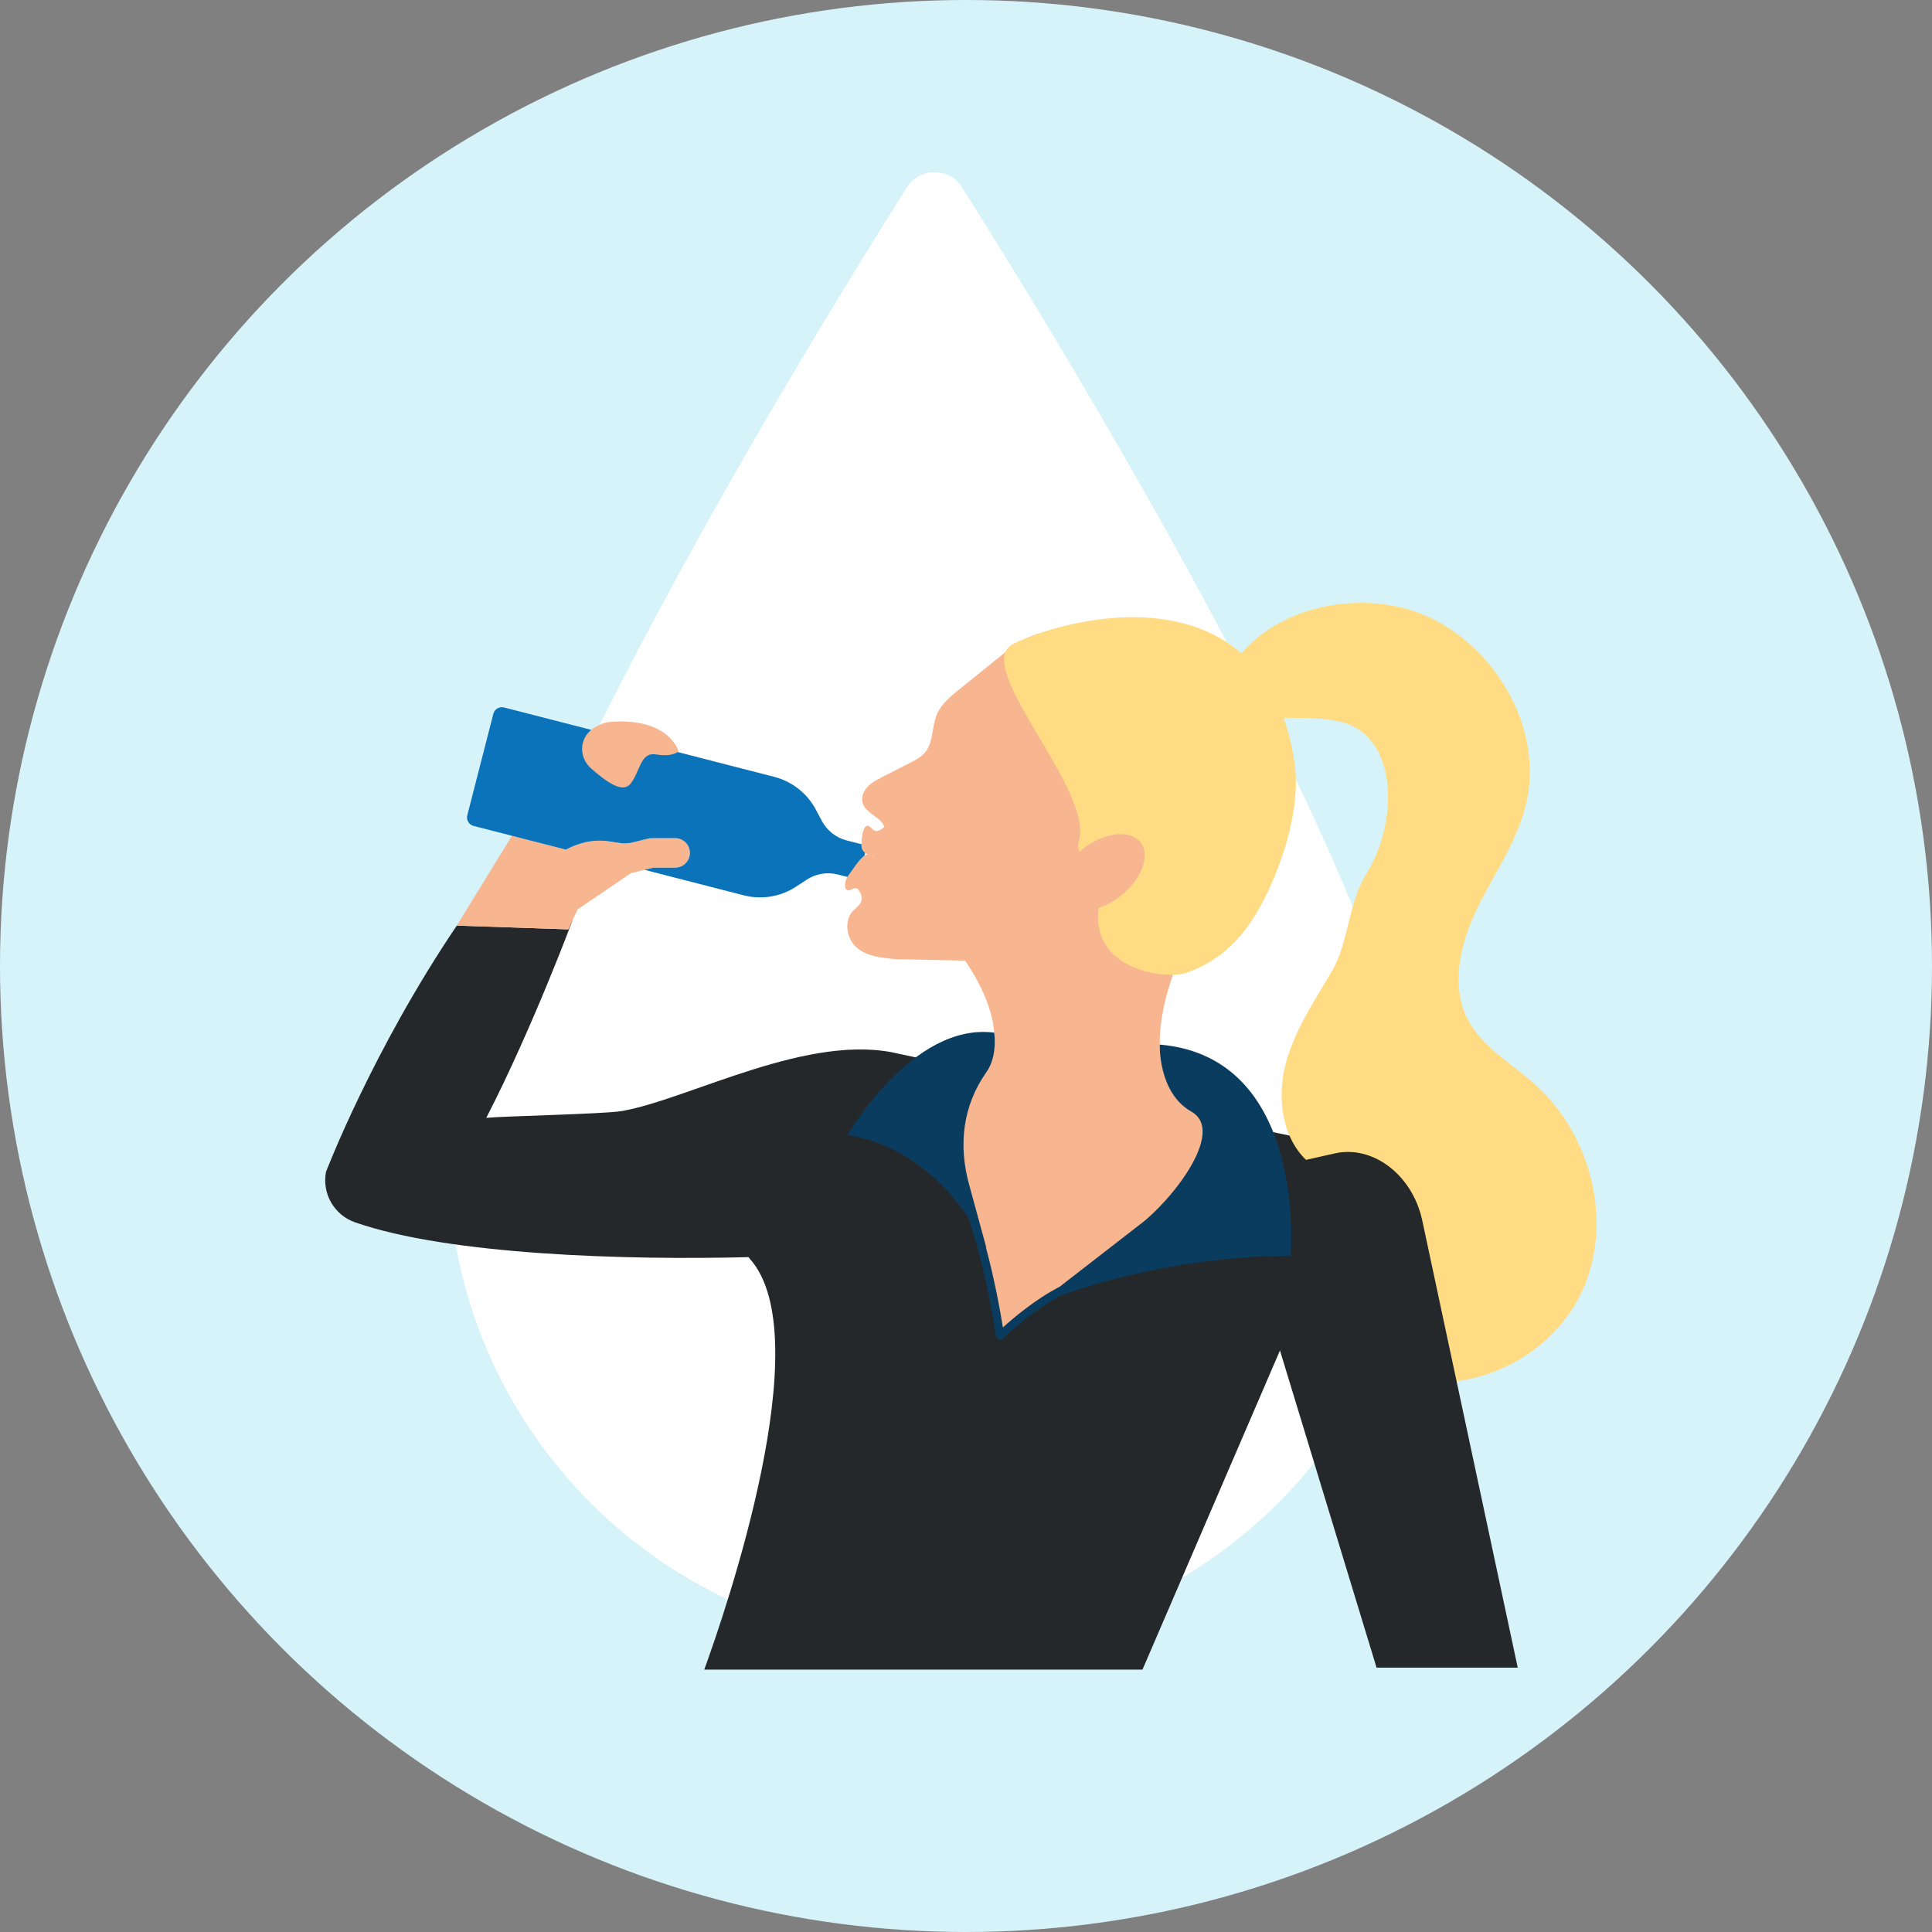
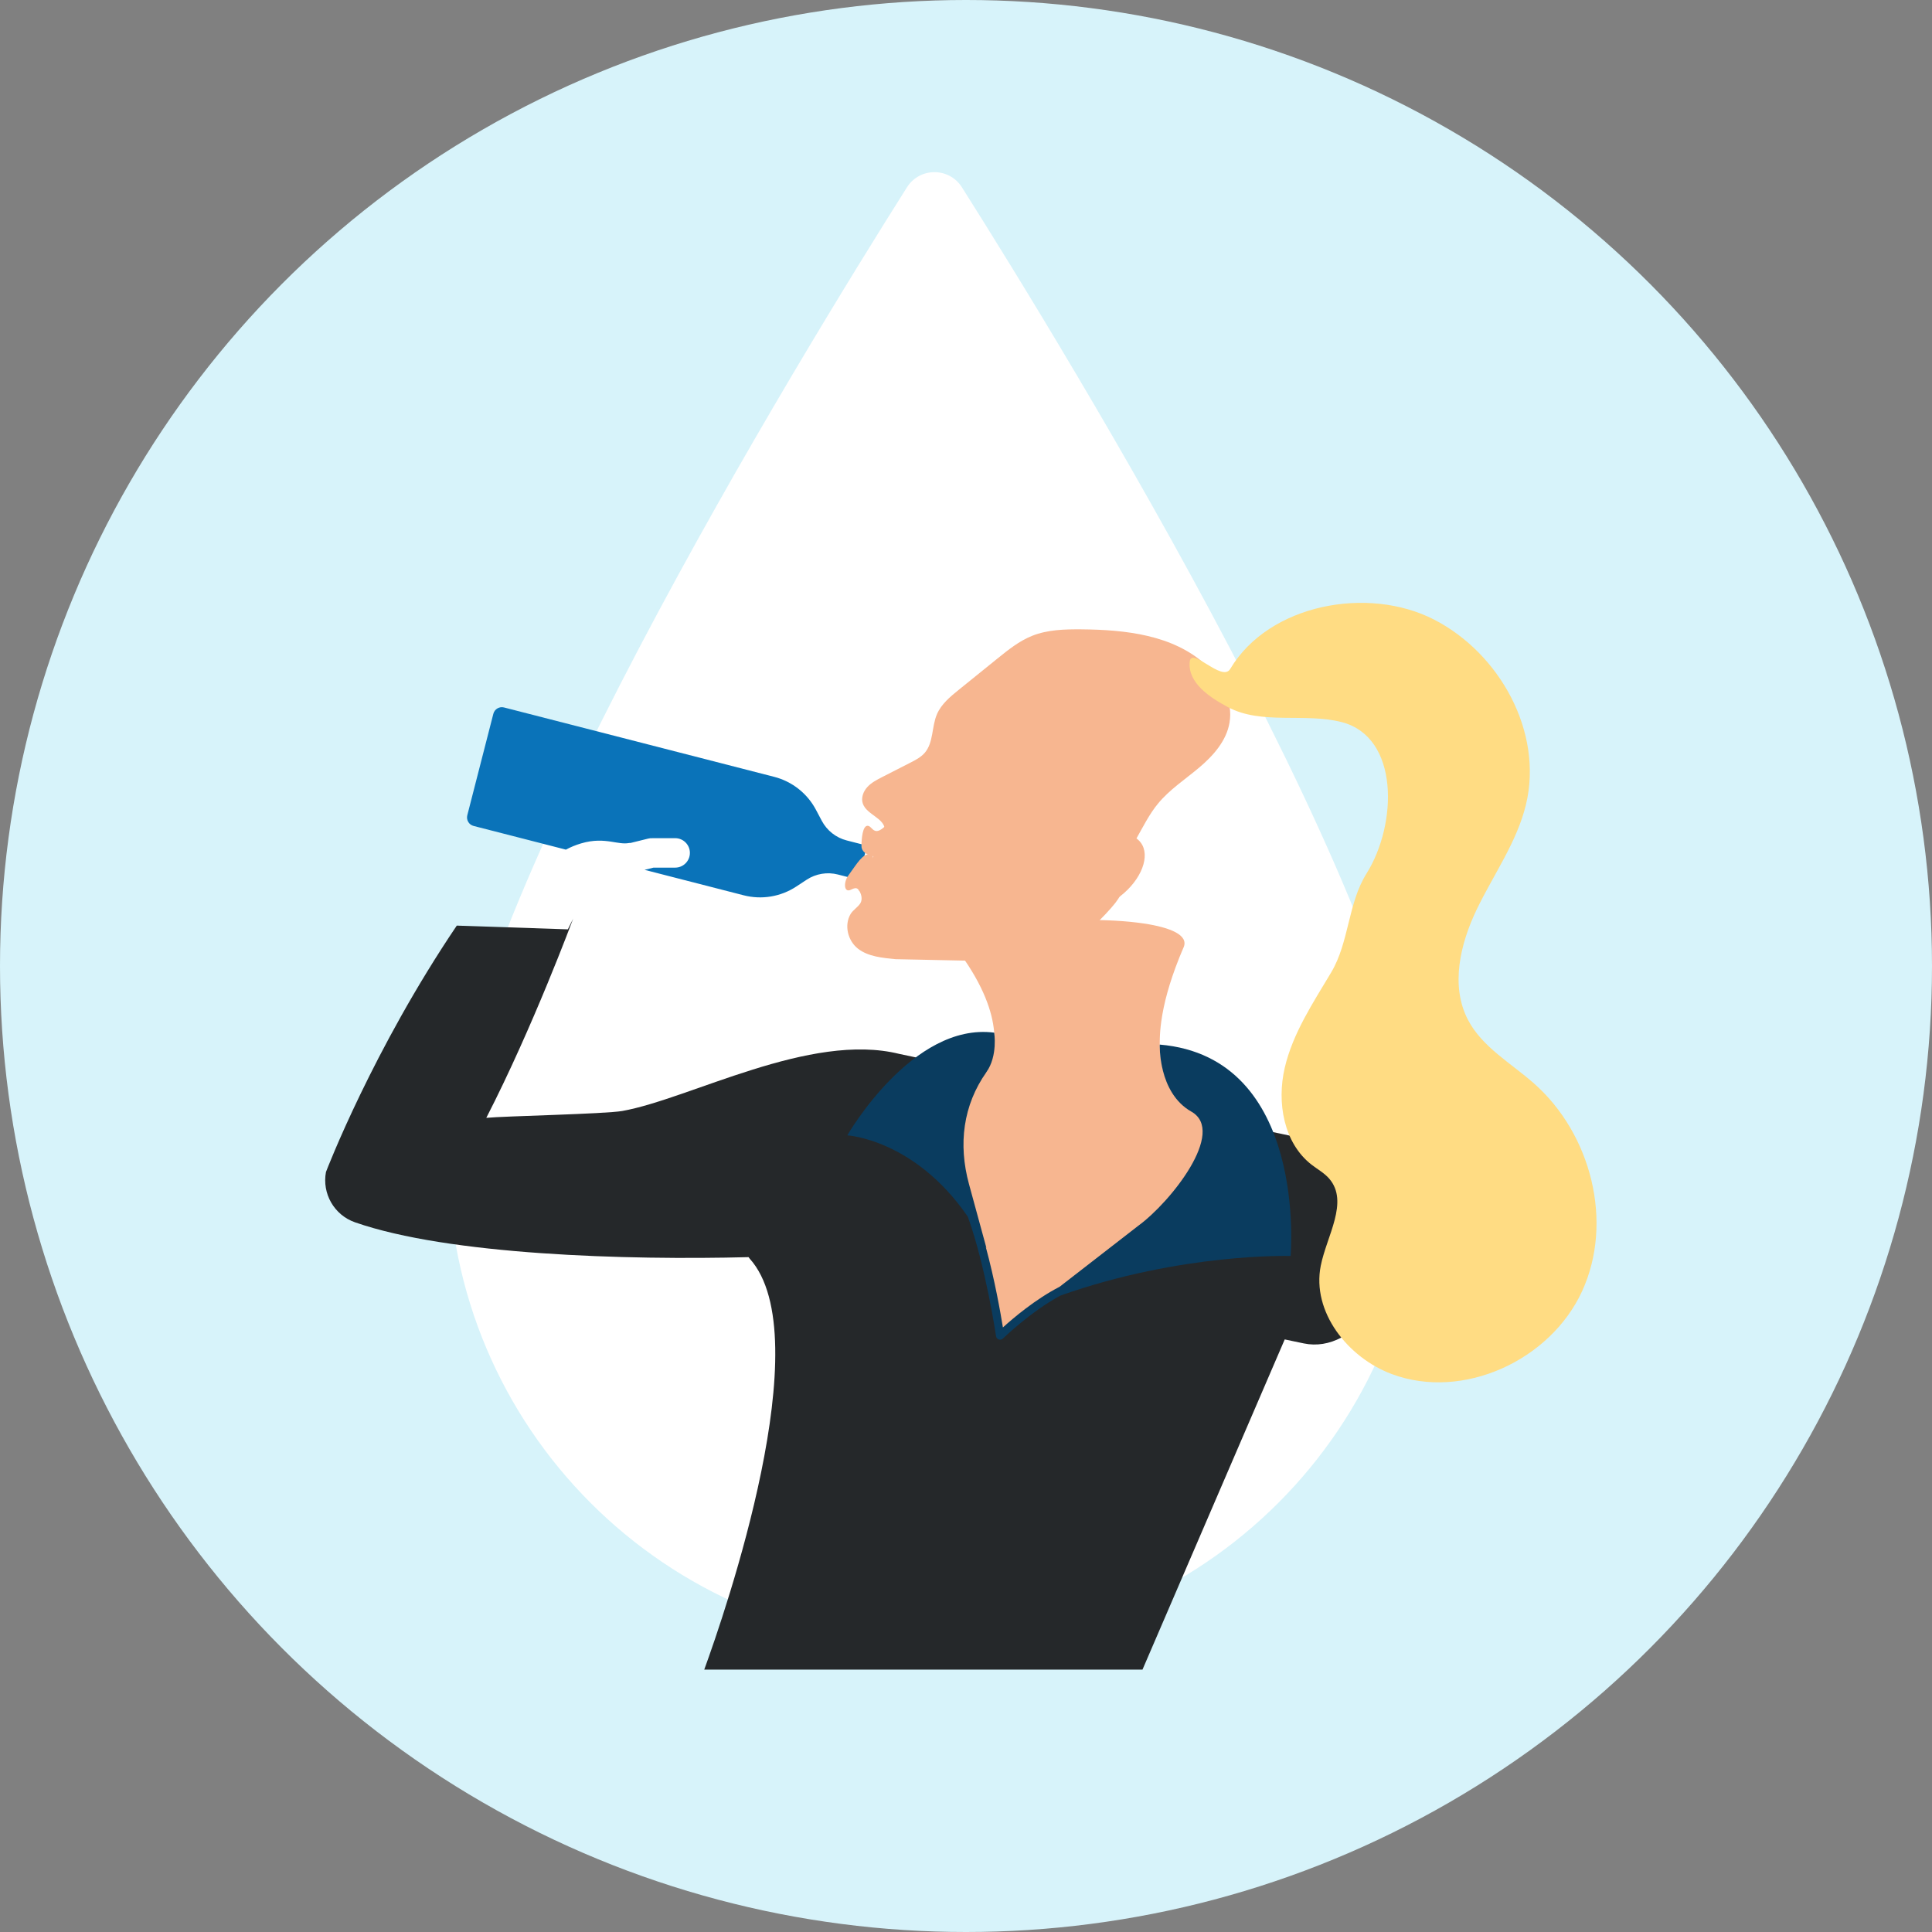
<svg xmlns="http://www.w3.org/2000/svg" width="202px" height="202px" viewBox="0 0 202 202" version="1.1">
  <rect x="0" y="0" width="202" height="202" fill="#808080" stroke="none" />
  <title>MONITORA-IDRATAZIONE</title>
  <g id="Page-1" stroke="none" stroke-width="1" fill="none" fill-rule="evenodd">
    <g id="Waidy-2.0-|-Landing-|-Desktop-V2" transform="translate(-32, -948)">
      <g id="MONITORA-IDRATAZIONE" transform="translate(32, 948)">
        <circle id="Oval" fill="#D7F3FA" cx="101" cy="101" r="101" />
        <g id="Group-7" transform="translate(34, 18)">
          <path d="M114.534,103.198 C114.534,131.273 91.775,154.031 63.701,154.031 C35.626,154.031 12.868,131.273 12.868,103.198 C12.868,79.177 50.082,18.581 60.828,1.584 C62.162,-0.528 65.239,-0.528 66.574,1.584 C77.319,18.581 114.534,79.177 114.534,103.198" id="Fill-9" fill="#FFFFFF" />
          <g id="Group" transform="translate(0, 45.031)">
            <path d="M110.496,70.774 C109.916,73.542 108.269,75.746 106.235,76.821 C105.018,77.469 103.662,77.711 102.317,77.429 L100.324,77.012 L99.827,78.166 L85.454,111.532 L39.633,111.532 C41.797,105.602 51.75,76.744 44.385,68.568 C44.341,68.517 44.3,68.464 44.266,68.409 C31.528,68.738 12.905,68.188 3.11,64.765 C0.938,64.004 -0.346,61.762 0.082,59.501 L0.084,59.499 C0.171,59.272 4.986,46.733 13.759,33.746 L25.372,34.137 L25.924,33.024 C25.924,33.024 21.713,44.385 16.845,53.845 L16.847,53.845 C18.655,53.662 29.277,53.447 31.066,53.127 C38.176,51.852 50.704,44.84 60.034,47.162 L61.75,47.524 L63.828,47.961 L67.827,51.37 L75.869,58.226 L91.691,55.895 L97.604,55.024 L99.119,55.341 L100.823,55.698 L106.612,56.909 C107.204,57.032 107.757,57.251 108.265,57.549 C110.832,59.051 112.208,62.589 111.435,66.284 L110.496,70.774 Z" id="Fill-24" fill="#25282A" />
-             <path d="M38.132,26.143 C38.132,26.568 37.959,26.953 37.679,27.233 C37.401,27.512 37.016,27.684 36.591,27.684 L34.326,27.684 L33.391,27.915 L31.946,28.272 C31.925,28.289 31.902,28.306 31.878,28.321 L26.413,32.036 L25.924,33.023 L25.457,34.137 L13.759,33.746 L13.759,33.744 L19.526,24.354 L25.168,25.803 C25.642,25.546 26.175,25.323 26.753,25.151 C28.075,24.758 29.077,24.845 29.913,24.972 C30.622,25.081 31.209,25.217 31.77,25.11 C31.825,25.1 31.874,25.1 31.914,25.108 L33.765,24.65 C33.914,24.613 34.06,24.599 34.207,24.607 C34.226,24.603 34.247,24.603 34.269,24.603 L36.591,24.603 C37.441,24.603 38.132,25.293 38.132,26.143" id="Fill-26" fill="#F7B690" />
            <path d="M56.505,25.965 L56.459,26.147 L56.382,26.443 L56.382,26.445 L55.887,28.372 C55.804,28.691 55.479,28.884 55.16,28.801 L54.601,28.657 L54.599,28.657 L53.611,28.404 C52.493,28.117 51.306,28.315 50.339,28.948 L49.247,29.666 C47.628,30.729 45.636,31.06 43.76,30.578 L33.391,27.915 L34.326,27.684 L36.591,27.684 C37.016,27.684 37.4,27.512 37.679,27.233 C37.959,26.953 38.132,26.568 38.132,26.143 C38.132,25.293 37.441,24.603 36.591,24.603 L34.269,24.603 C34.247,24.603 34.226,24.603 34.207,24.607 C34.06,24.599 33.914,24.613 33.765,24.65 L31.914,25.108 C31.874,25.1 31.825,25.1 31.77,25.11 C31.209,25.217 30.622,25.081 29.913,24.972 C29.077,24.845 28.075,24.758 26.753,25.151 C26.175,25.323 25.642,25.546 25.168,25.803 L19.526,24.354 L15.517,23.326 C15.028,23.2 14.733,22.701 14.858,22.21 L17.582,11.599 C17.71,11.108 18.209,10.812 18.698,10.938 L27.817,13.279 L27.82,13.279 L36.857,15.6 L36.859,15.6 L46.941,18.19 C48.817,18.672 50.403,19.921 51.31,21.634 L51.922,22.788 C52.462,23.808 53.407,24.554 54.527,24.841 L56.074,25.238 L56.076,25.238 C56.395,25.321 56.586,25.646 56.505,25.965" id="Fill-27" fill="#0A73B9" />
            <path d="M97.604,55.024 L70.988,76.57 L63.828,47.961 L69.131,49.07 C70.026,47.521 71.311,43.461 66.377,36.659 C64.325,33.829 78.272,32.433 85.582,33.523 C88.451,33.952 90.295,34.764 89.751,36.022 C89.685,36.177 89.619,36.328 89.555,36.478 C89.464,36.697 89.375,36.912 89.29,37.124 C89.281,37.144 89.273,37.165 89.267,37.184 C88.251,39.734 87.677,41.901 87.42,43.743 C87.058,46.361 87.339,48.32 87.904,49.78 C89.152,53.01 91.793,53.796 91.956,53.843 L97.604,55.024 Z" id="Fill-28" fill="#F7B690" />
            <path d="M71.628,37.507 C73.317,37.549 76.423,37.18 77.745,36.128 C79.067,35.076 81.587,32.698 82.621,31.363 C84.45,29.002 83.323,27.268 84.8,24.673 C85.511,23.423 86.149,22.117 87.062,21.005 C88.28,19.519 89.923,18.454 91.391,17.214 C92.86,15.974 94.226,14.429 94.552,12.535 C94.94,10.28 93.737,7.994 92.044,6.453 C88.643,3.36 83.678,2.81 79.081,2.77 C77.327,2.755 75.526,2.8 73.899,3.454 C72.559,3.992 71.413,4.913 70.29,5.821 L66.254,9.083 C65.351,9.812 64.414,10.585 63.958,11.653 C63.4,12.962 63.614,14.604 62.684,15.682 C62.288,16.141 61.733,16.429 61.192,16.705 C60.209,17.207 59.226,17.708 58.243,18.211 C57.681,18.498 57.106,18.794 56.681,19.26 C56.256,19.726 56.006,20.406 56.216,21 C56.627,22.165 58.521,22.519 58.511,23.754 L55.79,30.042 C56.072,30.412 56.2,31.019 55.952,31.413 C55.704,31.808 55.169,32.134 54.932,32.535 C54.245,33.698 54.636,35.321 55.7,36.154 C56.764,36.988 58.29,37.125 59.635,37.255 L71.628,37.507 Z" id="Fill-29" fill="#F7B690" />
            <path d="M58.586,23.308 C59.15,22.752 58.166,26.53 57.648,26.53 C57.129,26.53 56.072,26.225 56.072,25.433 C56.072,24.641 56.191,23.308 56.709,23.308 C57.227,23.308 57.329,24.547 58.586,23.308" id="Fill-30" fill="#F7B690" />
            <path d="M55.79,30.042 C55.62,29.78 55.421,29.767 54.969,29.992 C54.222,30.366 54.182,29.214 54.69,28.518 C55.67,27.178 56.148,26.247 57.028,26.247 C57.908,26.247 56.336,30.881 55.79,30.042" id="Fill-31" fill="#F7B690" />
-             <path d="M101.331,16.579 C102.146,21.907 99.631,28.195 98.037,31.241 C96.077,34.988 93.67,37.392 90.069,38.678 C87.895,39.454 78.878,38.394 81.176,30.4 C81.736,28.455 78.218,26.92 78.808,24.891 C80.388,19.454 67.321,6.49 72.008,4.255 C78.914,0.961 98.32,-3.102 101.331,16.579" id="Fill-33" fill="#FFDC83" />
            <path d="M83.102,30.691 C80.849,32.43 78.16,32.721 77.097,31.343 C76.033,29.964 76.998,27.438 79.25,25.699 C81.504,23.961 84.192,23.669 85.256,25.048 C86.32,26.426 85.355,28.953 83.102,30.691" id="Fill-34" fill="#F7B690" />
            <path d="M104.092,69.303 C104.716,66.177 107.06,62.637 104.986,60.215 C104.474,59.617 103.762,59.231 103.138,58.749 C100.204,56.481 99.482,52.216 100.327,48.605 C101.171,44.993 103.279,41.831 105.178,38.645 C107.076,35.459 106.912,31.438 108.881,28.295 C112.115,23.133 112.328,14.022 106.272,12.467 C102.422,11.479 97.91,12.777 94.402,10.91 C92.457,9.874 90.185,8.362 90.388,6.168 C90.542,4.503 93.769,8.348 94.625,6.911 C98.675,0.111 109.046,-1.798 115.939,1.75 C122.833,5.297 127.361,13.529 125.552,21.068 C124.612,24.989 122.186,28.358 120.431,31.989 C118.677,35.619 117.618,40.03 119.486,43.602 C120.979,46.457 123.981,48.121 126.394,50.254 C132.356,55.524 134.735,64.728 131.419,71.962 C128.103,79.195 118.983,83.416 111.526,80.637 C106.918,78.92 103.13,74.126 104.092,69.303" id="Fill-36" fill="#FFDC83" />
-             <path d="M36.955,15.529 C36.955,15.529 35.957,11.87 29.564,12.467 C27.95,12.843 27.048,13.762 26.884,14.935 C26.757,15.839 27.14,16.741 27.829,17.339 C29.308,18.62 31.031,19.962 31.905,18.932 C32.918,17.738 32.918,15.552 34.609,15.849 C36.3,16.147 36.955,15.529 36.955,15.529" id="Fill-37" fill="#F7B690" />
-             <path d="M124.686,111.329 L114.683,64.475 C113.632,59.783 109.527,56.671 105.562,57.561 L94.319,60.084 L109.926,111.329 L124.686,111.329 Z" id="Fill-32" fill="#25282A" />
            <path d="M100.937,68.288 C100.937,68.288 89.561,67.928 76.855,72.434 C76.852,72.436 76.85,72.436 76.848,72.439 C73.746,74.124 70.921,76.862 70.885,76.897 C70.878,76.902 70.873,76.909 70.866,76.911 C70.819,76.961 70.754,77.002 70.683,77.023 C70.664,77.028 70.645,77.033 70.623,77.035 C70.392,77.069 70.176,76.909 70.142,76.676 C70.128,76.583 69.047,69.294 67.183,64.167 C61.597,56.064 54.589,55.676 54.589,55.676 C54.589,55.676 61.388,43.822 69.947,44.938 C69.947,44.938 70.345,47.355 69.131,49.071 C66.696,52.52 66.174,56.598 67.312,60.773 L69.14,67.469 C69.114,67.419 69.09,67.369 69.062,67.319 C69.999,70.749 70.611,74.226 70.859,75.759 C71.906,74.807 74.256,72.808 76.781,71.51 C76.783,71.51 76.783,71.508 76.786,71.508 L85.005,65.134 C88.419,62.643 94.241,55.277 90.566,53.198 C87.059,51.213 87.259,46.186 87.259,46.186 C102.789,47.509 100.937,68.288 100.937,68.288" id="Fill-35" fill="#0A3C5F" />
          </g>
        </g>
      </g>
    </g>
  </g>
</svg>